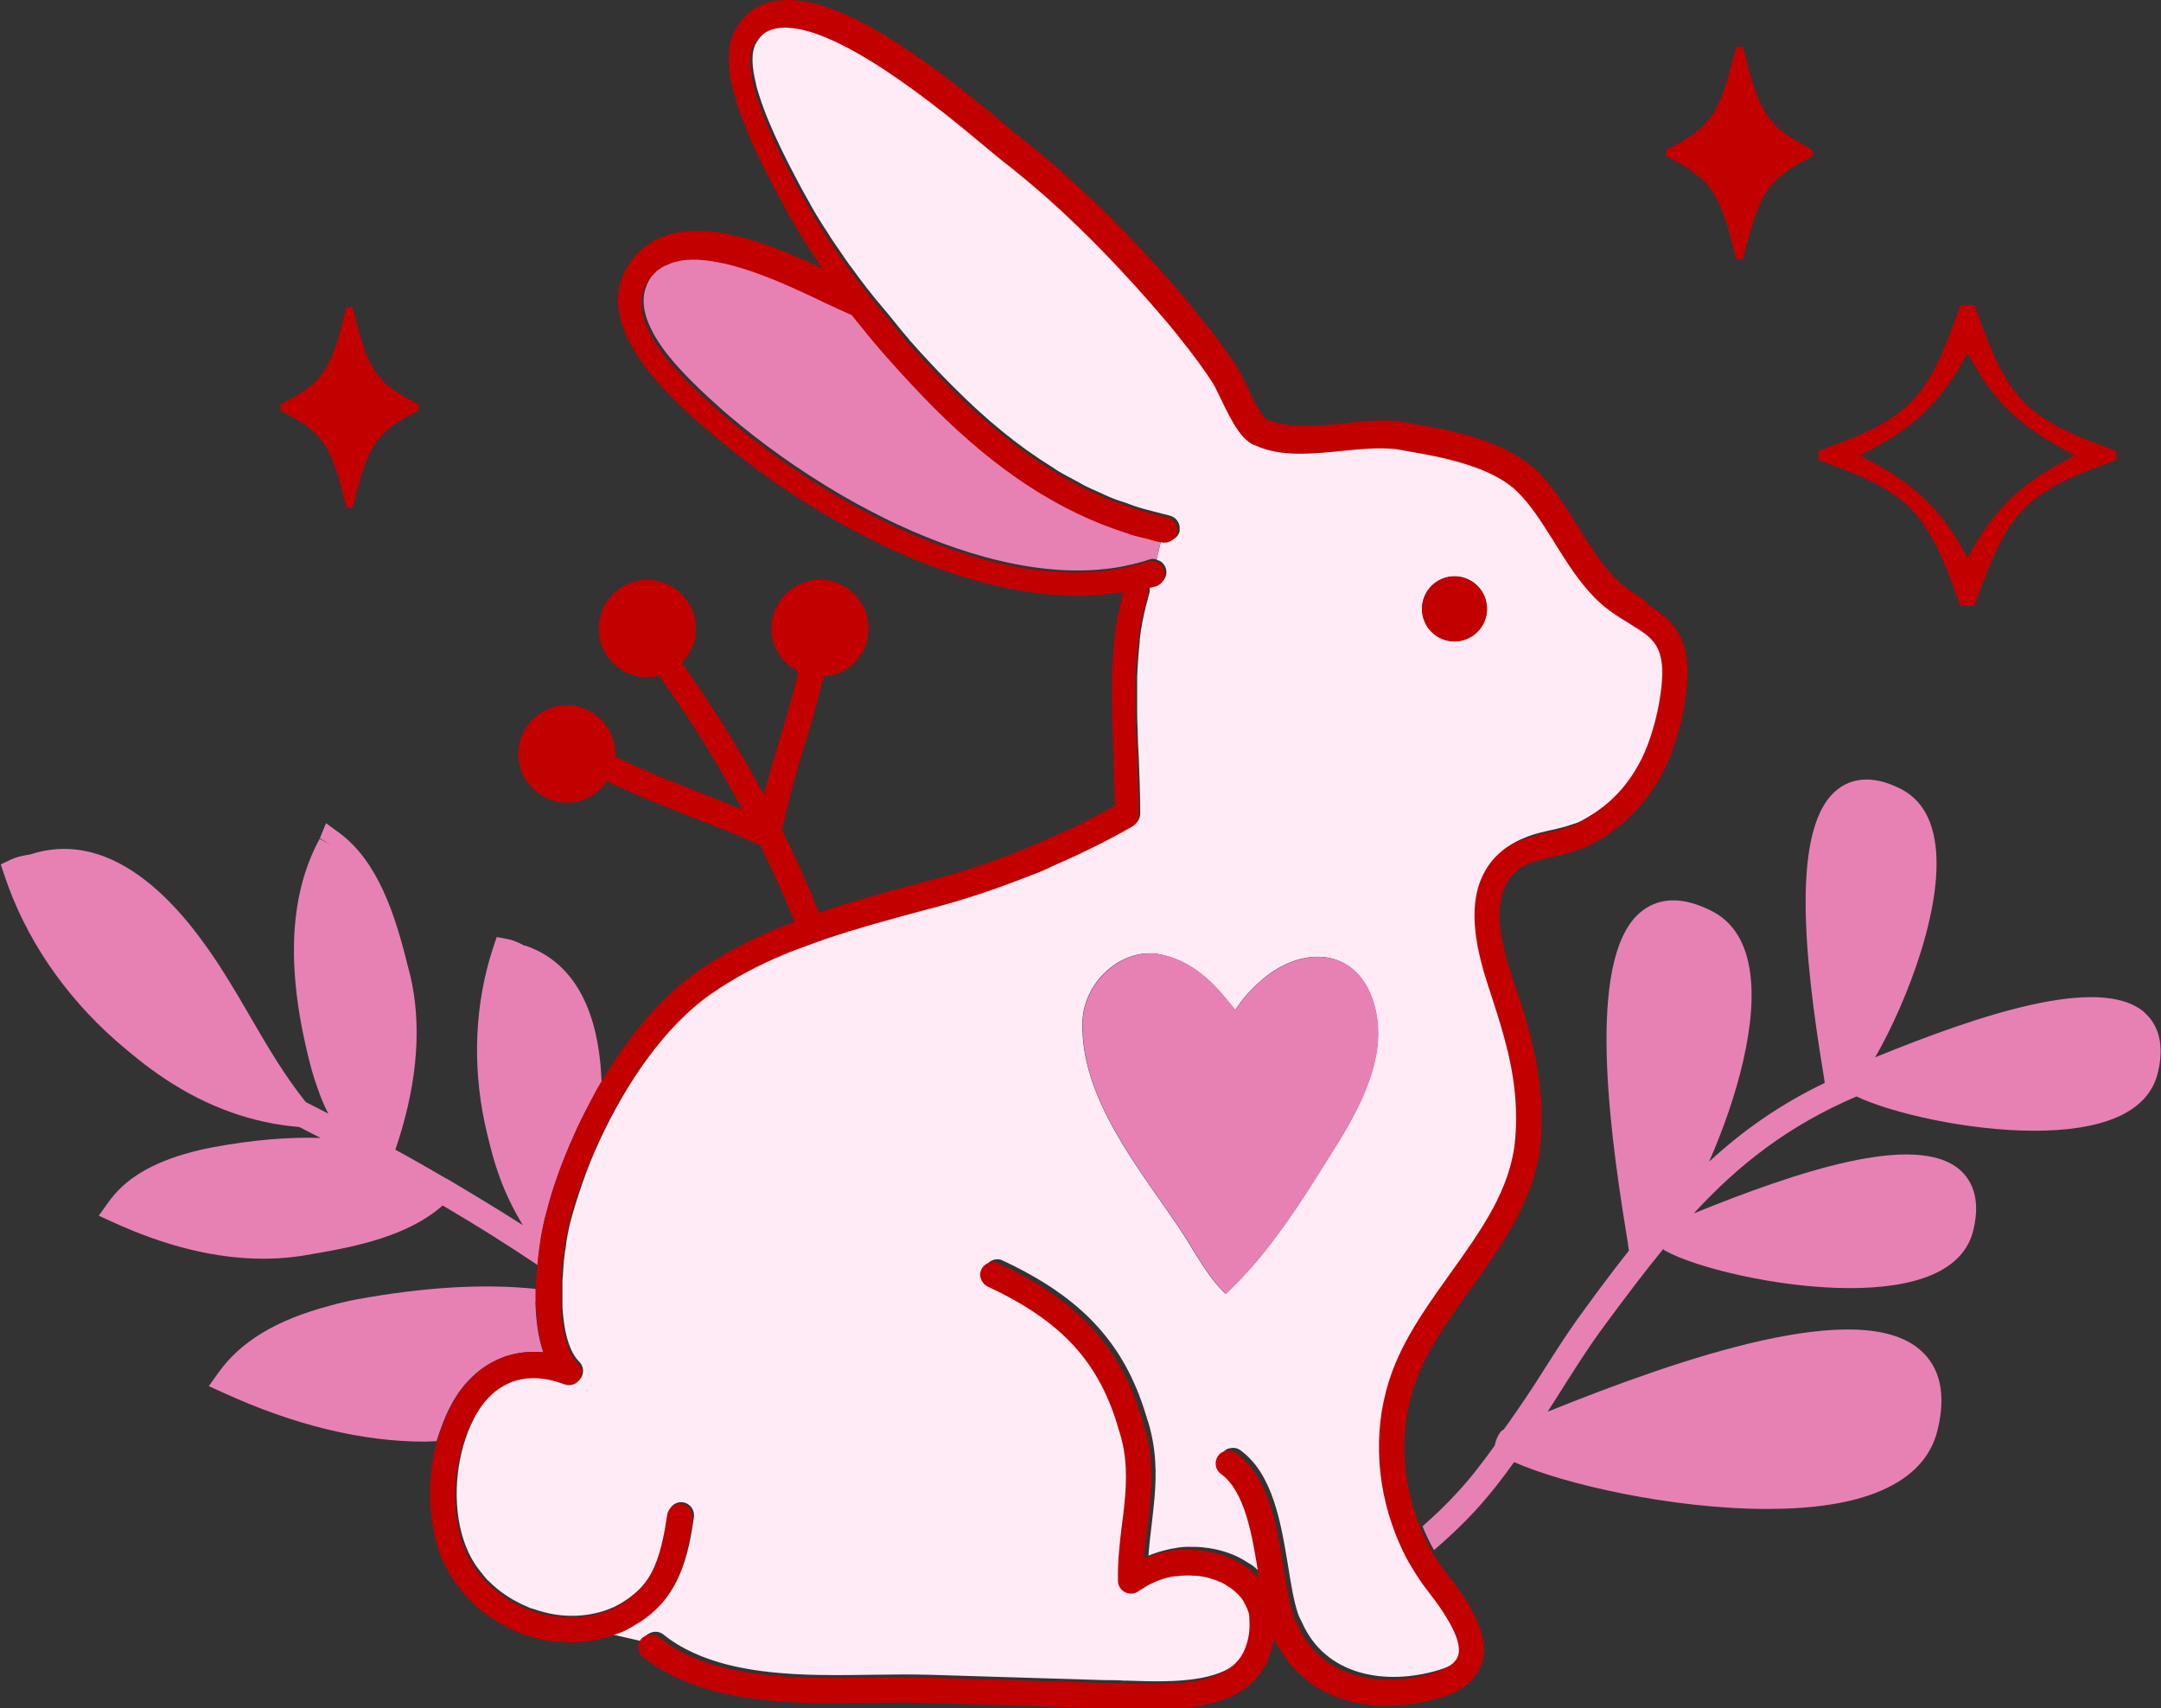
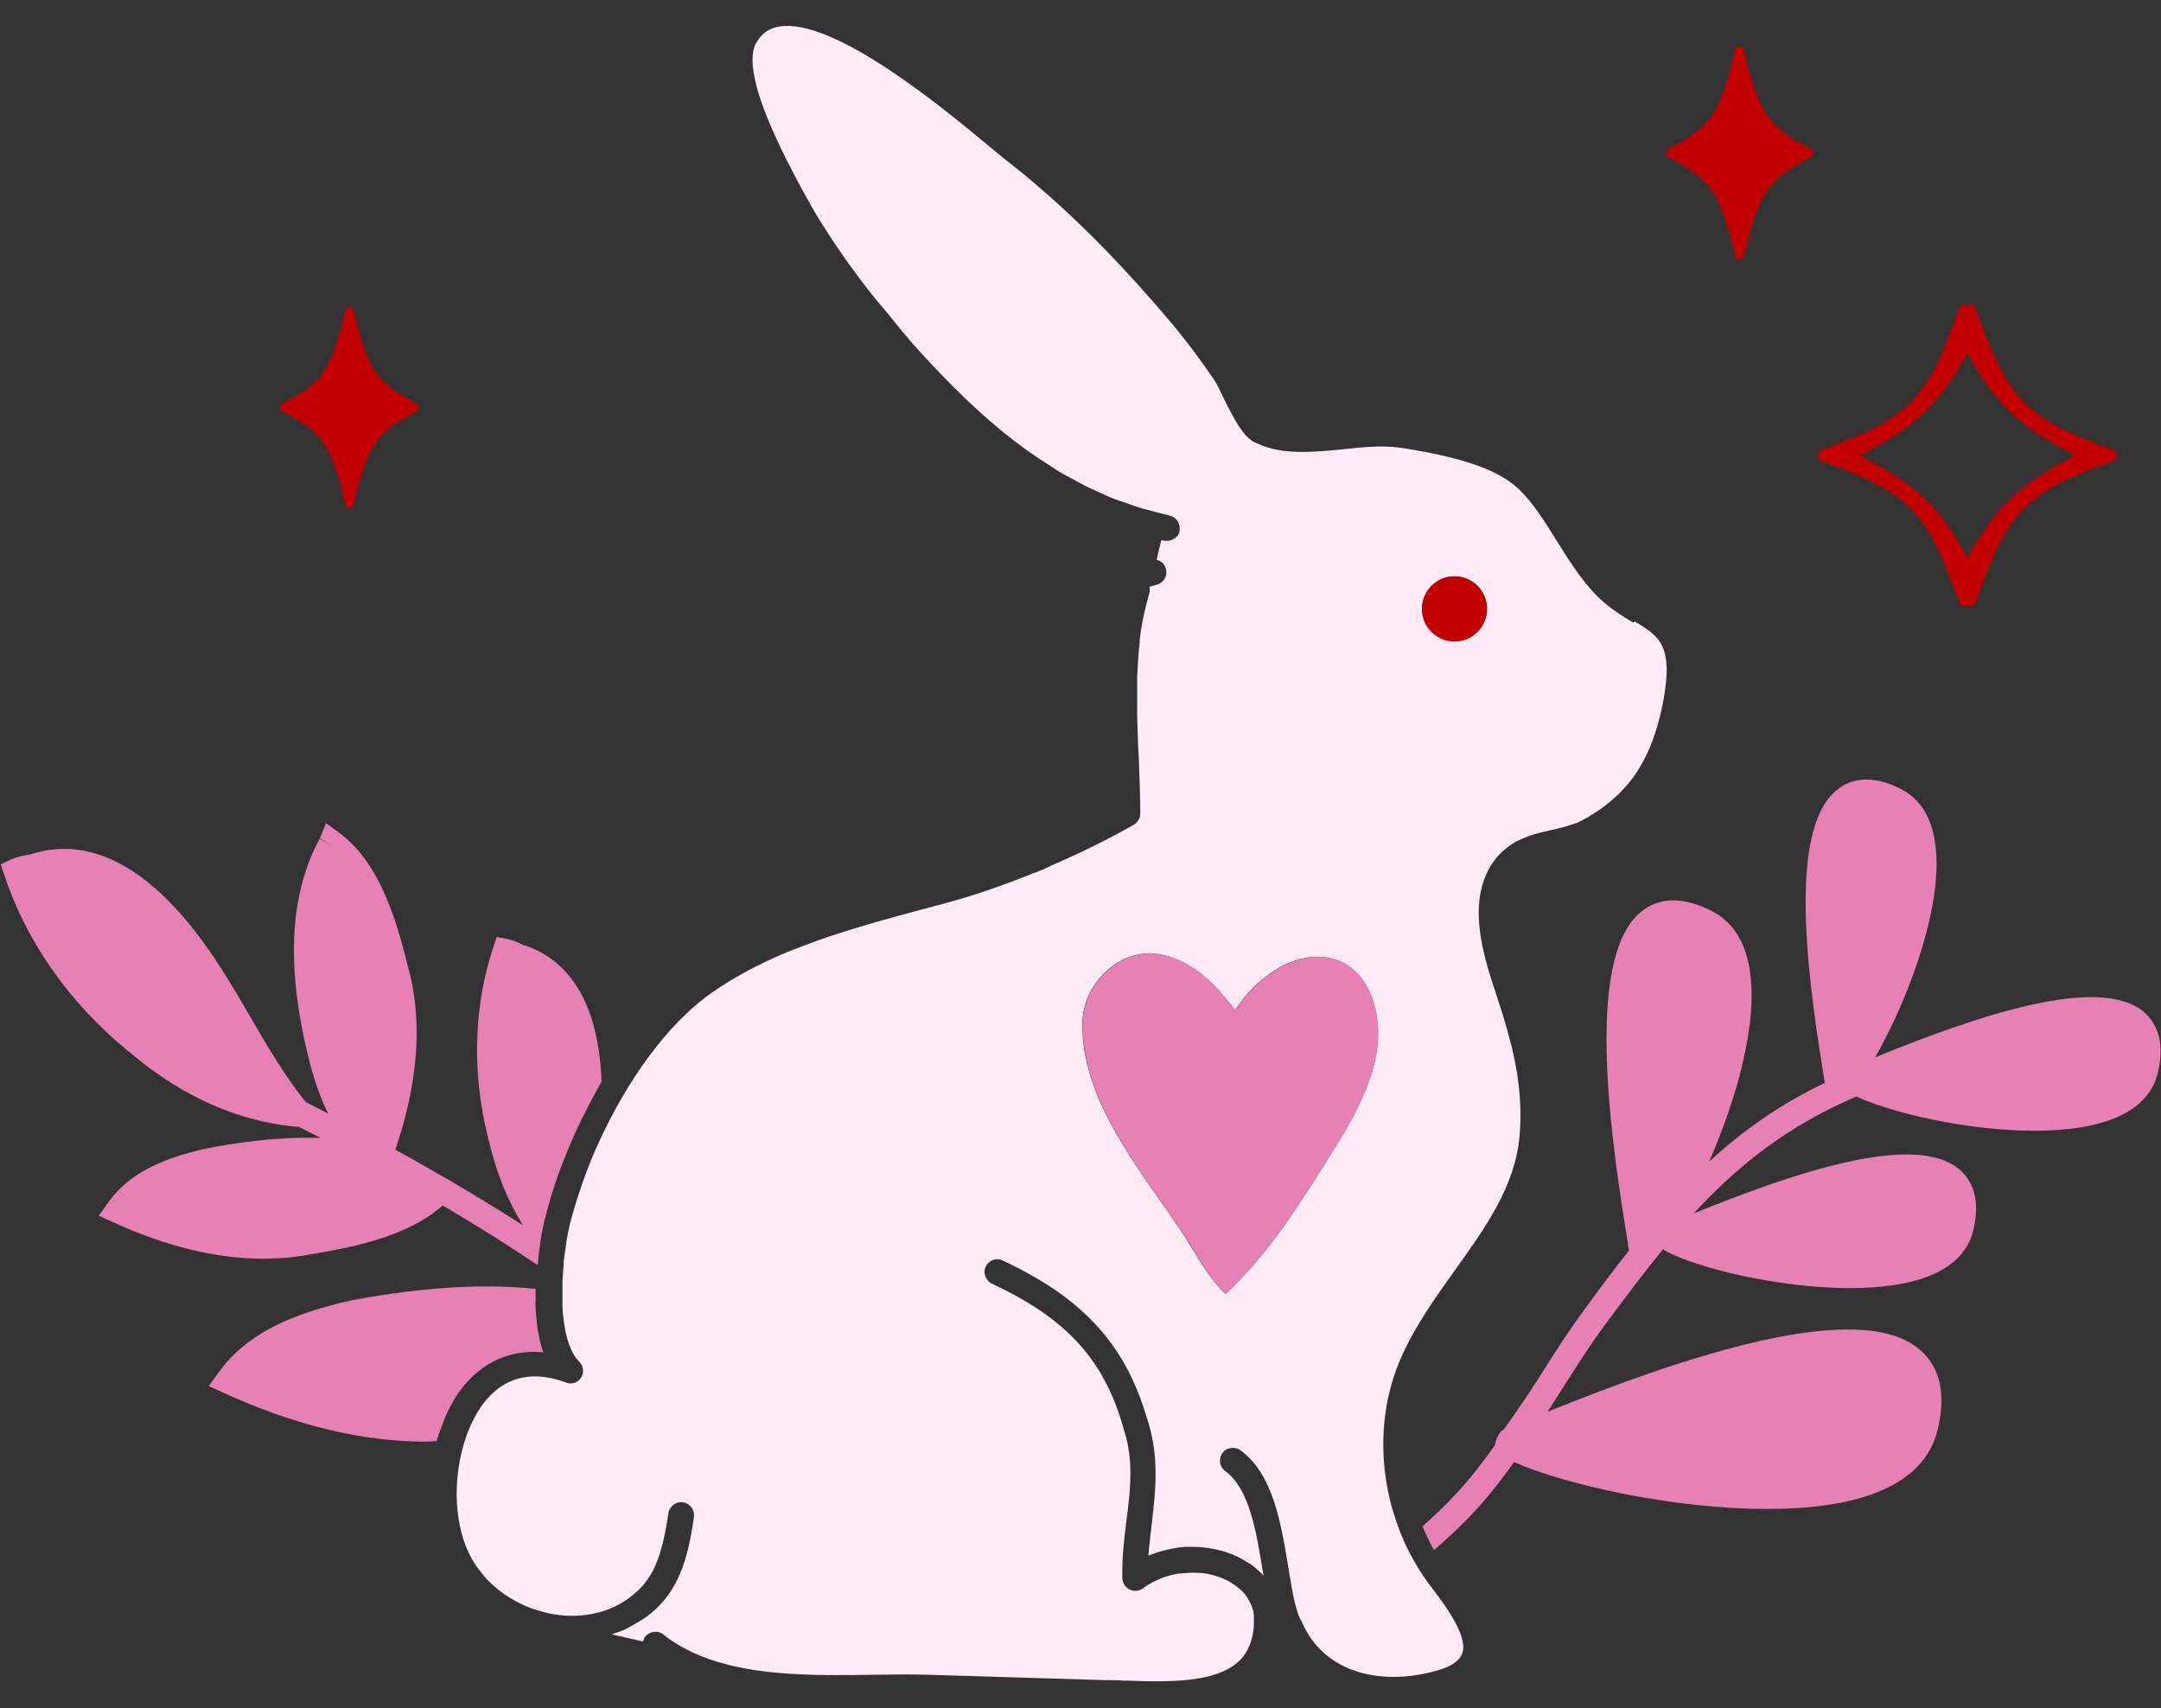
<svg xmlns="http://www.w3.org/2000/svg" id="Livello_1" data-name="Livello 1" viewBox="0 0 84.45 66.75">
  <rect x="0" y="0" width="84.45" height="66.75" fill="#333333" stroke="none" />
  <g>
    <path d="M20.93,50.88c0-.17,0-.34,0-.51-2.03-.21-4.35-.07-6.99.41-.36.07-.71.15-1.06.25-2.1.56-3.49,1.4-4.37,2.65l-.35.49.55.25c2.79,1.28,5.44,1.92,7.91,1.92.15,0,.3-.02.44-.02.05-.17.11-.34.17-.5.06-.17.13-.35.2-.51.23-.51.51-.97.86-1.34.79-.85,1.81-1.23,2.94-1.12-.15-.44-.24-.94-.28-1.44-.01-.17-.02-.35-.03-.52Z" fill="#e781b4" stroke-width="0" />
    <path d="M20.5,36.96c-.28-.15-.49-.23-.66-.26l-.43-.08-.14.42c-.71,2.16-.82,4.54-.32,6.89.07.32.15.64.23.95.1.39.22.78.36,1.16.24.66.55,1.27.89,1.84-.78-.5-1.6-1-2.44-1.5-.18-.1-.34-.21-.52-.31,0,0,0,0-.01,0-.62-.36-1.26-.73-1.92-1.09-.03-.02-.06-.03-.09-.05.8-2.34,1.03-4.51.66-6.45-.05-.26-.11-.51-.18-.75-.5-2.04-1.18-4.08-2.67-5.18l-.52-.38-.24.59.42.25-.43-.23s0,.02-.01.02c-1.21,2.25-1.32,5.2-.3,9.01.07.25.15.5.24.74.12.36.26.68.41.97-.29-.15-.59-.3-.88-.45-.79-.98-1.46-2.11-2.15-3.3l-.52-.89c-.23-.39-.47-.77-.71-1.15-.91-1.37-3.69-5.54-7.38-4.34-.34.05-.59.12-.76.2l-.4.19.14.42c.81,2.44,2.32,4.67,4.36,6.47.28.24.56.48.85.71.36.29.73.56,1.11.81,1.64,1.08,3.38,1.7,5.17,1.85h.03c.28.15.57.29.84.43-1.27-.04-2.68.08-4.24.37-.27.05-.53.11-.79.18-1.58.42-2.63,1.05-3.29,2l-.35.49.55.25c2.07.95,4.04,1.43,5.87,1.43.38,0,.75-.02,1.12-.06.27-.03.54-.07.79-.12,1.79-.3,3.77-.72,5.11-1.9,1.31.77,2.54,1.54,3.71,2.33.02-.22.05-.43.07-.63.02-.12.03-.23.05-.34,0-.05.02-.1.02-.15.01-.07.02-.14.04-.2.05-.25.08-.41.09-.44.02-.08.05-.17.07-.25.24-.97.62-2.02,1.1-3.09.17-.38.36-.76.56-1.15.16-.31.32-.61.5-.91-.07-1.9-.58-4.51-2.99-5.33Z" fill="#e781b4" stroke-width="0" />
  </g>
  <path d="M83.8,39.56c-1.74-1.49-6.47.11-10.52,1.76,1.28-2.23,2.76-6.1,2.32-8.52-.17-.96-.62-1.62-1.34-1.98-1.19-.6-1.97-.33-2.41,0-1.9,1.4-1.33,6.64-.61,11.05.03.2.06.34.07.45-1.77.85-3.22,1.88-4.52,3.08,1.08-2.46,1.95-5.51,1.57-7.6-.19-1.07-.69-1.81-1.49-2.21-1.06-.53-1.95-.54-2.66-.02-2.17,1.59-1.42,7.95-.66,12.6.05.32.09.55.1.67,0,0,0,.02.01.03-.56.71-1.12,1.45-1.7,2.25-.7.94-1.33,1.95-1.94,2.91-.38.6-1.24,1.83-1.26,1.84-.21.08-.35.56-.34.61-.47.66-.96,1.3-1.5,1.88-.41.45-.86.87-1.33,1.29.13.32.28.63.45.93.57-.49,1.11-1,1.61-1.54.55-.6,1.05-1.24,1.52-1.9,1.93.86,6.18,1.83,9.89,1.83,1.7,0,3.28-.2,4.46-.72,1.21-.52,1.95-1.32,2.2-2.37.34-1.4.1-2.46-.7-3.14-2.37-2.03-9.21.28-14.54,2.43.13-.2.26-.41.39-.61.6-.95,1.22-1.94,1.9-2.85.77-1.04,1.5-2.01,2.23-2.9.02.02.03.05.06.06,1.14.65,4.4,1.47,7.24,1.47,1.21,0,2.34-.15,3.2-.52.89-.38,1.44-.98,1.62-1.76.31-1.29-.12-1.99-.54-2.35-1.72-1.48-6.37.08-10.39,1.71,1.77-1.92,3.7-3.43,6.36-4.57,1.32.63,4.31,1.34,6.96,1.34,1.21,0,2.34-.15,3.2-.52.89-.38,1.44-.98,1.62-1.76.31-1.29-.12-1.99-.54-2.35Z" fill="#e781b4" stroke-width="0" />
-   <path d="M44.02,22.1c.32-.06.62-.14.91-.24.09-.03.18-.02.27,0l.18-.77c-.16-.04-.31-.08-.46-.12-.22-.06-.44-.11-.65-.17-.05-.01-.09-.03-.14-.05-2.65-.85-5.1-2.44-7.59-4.95-.52-.53-1.11-1.15-1.71-1.83-.05-.06-.11-.12-.16-.18-.43-.49-.87-1.01-1.3-1.57-.05-.02-.1-.04-.14-.06-.28-.12-.62-.28-1-.46-1.41-.66-3.46-1.64-5.03-1.64-.01,0-.03,0-.04,0-.12,0-.24,0-.36.02-.06,0-.11.02-.16.03-.08.01-.15.03-.22.05-.07.02-.14.05-.2.08-.05.02-.11.04-.15.06-.07.03-.13.08-.2.12-.04.03-.09.05-.12.08-.06.05-.11.11-.16.17-.04.04-.08.07-.11.11-.08.1-.14.21-.19.32,0,.01,0,.02-.01.03-.37.84.11,1.83.81,2.73.58.73,1.36,1.47,2.15,2.17.24.21.49.42.75.63,1.23,1,2.8,2.1,4.55,3.06.01,0,.03.02.04.02.25.14.5.26.75.39.15.08.31.16.46.23.08.04.17.08.25.12,3.06,1.43,6.28,2.2,9.01,1.62Z" fill="#e781b4" stroke-width="0" />
  <path d="M63.81,24.33s-.03-.02-.04-.03c-.42-.26-.9-.55-1.36-1.01-.64-.65-1.12-1.43-1.59-2.18-.03-.04-.06-.08-.08-.13-.42-.67-.83-1.31-1.33-1.81-.66-.66-1.72-1.05-2.8-1.31-.64-.16-1.29-.27-1.86-.36-.08-.01-.18-.02-.27-.03-.57-.05-1.22,0-1.92.08-1.2.12-2.42.24-3.38-.2-.06-.03-.13-.05-.19-.08-.01,0-.03-.02-.04-.03-.41-.26-.73-.87-1.14-1.7-.14-.29-.26-.55-.37-.71-.26-.38-.54-.77-.83-1.16-.07-.09-.14-.18-.21-.27-.24-.31-.49-.63-.76-.94-1.58-1.86-3.11-3.45-4.66-4.82-.04-.03-.07-.07-.11-.1,0,0-.01,0-.02-.01-.52-.46-1.04-.89-1.57-1.3-.16-.13-.39-.32-.67-.55-1.65-1.37-6.02-5.02-8.18-4.64-.39.07-.67.27-.88.64-.21.37-.17.95,0,1.62,0,0,0,.01,0,.02.03.13.07.25.11.38.43,1.38,1.29,2.96,1.66,3.66l.15.27c.19.35.38.69.59,1.02.08.14.18.28.27.42.11.18.22.35.34.52.14.2.28.41.42.61.07.1.14.2.22.3.17.24.35.48.53.71.04.05.07.1.11.14.01.02.03.03.04.05.22.29.47.57.71.86.24.29.46.58.71.87,0,0,0,0,.01.01.05.06.1.11.14.17.53.6,1.09,1.2,1.67,1.78,1.29,1.3,2.56,2.34,3.85,3.14.09.05.17.12.26.17.21.13.43.24.65.36.14.07.27.15.4.22.2.1.39.18.59.27.16.07.31.15.47.21.19.08.38.14.57.2.17.06.34.13.52.18.18.06.37.1.55.15.21.05.41.11.62.16.21.05.36.22.39.43,0,.05,0,.11,0,.17-.03.16-.15.28-.29.34-.09.04-.2.06-.3.04,0,0-.01,0-.02,0-.02,0-.04-.01-.06-.01h0s0,0-.01,0c-.01,0-.03,0-.04-.01l-.18.77s.03,0,.04.01c.03.01.07.02.1.04.05.03.09.06.12.1.04.05.08.11.1.18.08.26-.06.54-.32.63-.11.04-.21.06-.32.09,0,0,0,0,0,0,.01.08.02.16,0,.24-.03.08-.05.17-.07.26-.02.07-.04.15-.06.22-.11.44-.2.89-.25,1.35,0,.03,0,.05,0,.08-.05.45-.08.91-.1,1.38,0,.06,0,.12,0,.18,0,.43,0,.86,0,1.3,0,.21.01.41.02.62,0,.11,0,.22.01.33,0,.22.02.44.03.65.03.78.06,1.54.06,2.26,0,.18-.1.34-.25.43,0,0,0,0,0,0,0,0,0,0,0,0-1,.57-2.04,1.08-3.1,1.54-.17.07-.33.16-.5.23-.16.07-.33.12-.49.19-1.08.43-2.17.81-3.25,1.1l-.9.24c-1.23.33-2.48.67-3.7,1.08-.32.11-.63.22-.94.34-.23.09-.47.18-.7.27-1.01.43-1.99.93-2.89,1.56-1.81,1.26-3.35,3.51-4.4,5.78-.26.55-.48,1.1-.67,1.65-.2.58-.38,1.14-.51,1.67-.05.21-.09.43-.13.67,0,.03,0,.07-.01.1-.01.09-.02.18-.04.27-.01.07-.02.15-.03.22,0,.05-.01.1-.02.15,0,.02,0,.04,0,.06-.01.15-.02.29-.03.44,0,.09-.02.17-.02.26,0,.15,0,.3,0,.45,0,.17,0,.34,0,.5,0,.18.02.35.04.52.08.73.27,1.35.62,1.7.17.17.19.43.07.62,0,0,0,0,0,0,0,0,0,0,0,0-.03.04-.06.07-.09.1,0,0-.01.02-.02.02-.13.1-.31.14-.48.07-1.23-.46-2.26-.26-3.04.59-.14.15-.27.33-.39.52-.11.17-.2.36-.29.55-.08.17-.15.35-.21.54-.47,1.4-.48,3.14.11,4.42.01.03.03.05.04.08.07.15.16.3.25.44.04.05.08.11.12.16.09.12.18.23.27.34.04.05.08.09.13.13.12.12.24.23.37.33.03.02.06.05.09.07.33.25.71.46,1.1.62.05.02.1.04.15.05.15.05.3.1.46.14.06.01.11.03.17.04.42.09.85.12,1.28.08.23-.02.46-.06.67-.12,0,0,0,0,.01,0,.21-.05.4-.13.59-.21.04-.02.08-.04.11-.06.13-.06.25-.14.37-.22.06-.04.12-.08.18-.13.13-.1.26-.21.37-.33.01-.01.03-.02.04-.04.16-.17.3-.37.42-.59.35-.65.51-1.48.63-2.29,0-.06.03-.12.06-.17.1-.18.29-.29.51-.26.27.04.46.29.43.56-.13.94-.32,1.89-.77,2.69-.15.27-.33.52-.54.74-.21.23-.45.42-.7.59-.06.04-.13.07-.19.11-.18.11-.37.22-.56.31,0,0-.02,0-.03.01-.12.05-.25.09-.37.13-.02,0-.03.01-.05.02l1.22.28c.02-.07.04-.14.09-.2.05-.06.11-.1.18-.13.17-.08.37-.07.53.06.71.57,1.56.93,2.48,1.17,1.76.45,3.79.43,5.66.4.77-.01,1.52-.02,2.22,0l6.89.21s.09,0,.13,0c.19,0,.39,0,.61.02.05,0,.09,0,.15,0,1.75.06,4.15.14,4.75-1.35.15-.37.19-.71.18-1.03,0-.11,0-.22-.02-.33-.03-.15-.1-.29-.18-.43-.02-.03-.03-.07-.05-.1-.1-.16-.24-.3-.41-.43-.06-.05-.13-.09-.19-.13-.06-.04-.12-.08-.18-.11-.06-.03-.12-.05-.18-.08-.06-.03-.12-.05-.18-.07-.23-.08-.46-.13-.7-.15-.03,0-.06,0-.08,0-.23-.02-.46,0-.69.02-.02,0-.04,0-.06,0-.23.04-.46.1-.68.18-.04.02-.09.04-.13.06-.21.09-.42.2-.6.34,0,0,0,0,0,0,0,0,0,0,0,0-.15.11-.35.13-.52.05-.17-.08-.28-.25-.29-.44-.02-.79.07-1.53.16-2.25.02-.13.03-.26.05-.39.11-.95.19-1.87-.06-2.86-.03-.13-.08-.25-.11-.38-.75-2.66-2.22-4.27-5.13-5.63-.06-.03-.12-.07-.16-.12,0,0-.01-.02-.02-.03-.03-.04-.06-.08-.08-.13-.05-.12-.05-.26.01-.39.12-.25.42-.36.66-.24,3.09,1.44,4.75,3.23,5.6,6.03.07.22.14.42.19.65.26,1.07.21,2.04.11,2.98-.02.21-.05.42-.07.63-.05.42-.1.83-.13,1.24.01,0,.03,0,.04-.01.2-.08.41-.15.62-.2.07-.02.14-.03.21-.05.2-.04.4-.07.6-.08.03,0,.06,0,.09,0,.24,0,.47,0,.71.04.05,0,.1.01.15.02.48.08.93.23,1.34.48.05.03.09.06.13.08.06.04.12.07.18.11.11.09.21.18.31.28,0,0,.02.02.03.02.03.03.06.07.09.1-.01-.07-.02-.15-.04-.22-.24-1.5-.52-3.19-1.46-3.87-.22-.16-.27-.47-.11-.7.04-.06.09-.1.15-.14.04-.03.09-.04.14-.05.01,0,.02-.01.04-.01.13-.02.26,0,.38.09,1.27.93,1.58,2.84,1.86,4.53.11.7.22,1.37.39,1.87.04.12.1.21.15.32.92,2.1,3.28,2.48,5.33,1.87.52-.15.83-.37.93-.65,0,0,0-.01.01-.02.14-.44-.19-1.1-.57-1.68,0,0,0,0,0,0,0,0,0-.01-.01-.02-.23-.34-.47-.66-.64-.88-.21-.27-.4-.56-.58-.86-.17-.29-.33-.59-.47-.9-.07-.15-.13-.3-.19-.46-.78-2.01-.86-4.29-.12-6.29.46-1.23,1.2-2.34,1.96-3.41.11-.15.21-.3.32-.45,1.21-1.69,2.35-3.28,2.53-5.23.07-.74.04-1.46-.05-2.15-.05-.42-.13-.82-.22-1.21,0-.04-.02-.09-.03-.13,0-.04-.02-.07-.03-.11-.15-.61-.33-1.2-.51-1.74l-.04-.13c-.11-.34-.24-.72-.36-1.13-.31-1.09-.54-2.37-.14-3.45.16-.43.4-.83.79-1.16.26-.23.55-.38.84-.49.02,0,.05-.02.07-.03.32-.12.65-.19.96-.26.28-.06.55-.13.8-.22.08-.03.18-.05.25-.09.19-.09.37-.2.55-.31.54-.34,1.03-.76,1.43-1.26.18-.22.34-.46.48-.72.39-.67.68-1.6.84-2.49.08-.45.13-.89.12-1.28-.04-1.02-.49-1.32-1.24-1.77ZM47.9,50.57c-.72-.67-1.25-1.73-1.8-2.55-1.57-2.34-3.88-5.09-3.8-8.08.05-1.66,1.67-3,3.14-2.62.98.22,1.78.87,2.41,1.64.14.17.28.33.42.51.26-.39.56-.75.91-1.06,1.62-1.5,3.83-1.43,4.5.78.62,2.04-.55,4.13-1.6,5.8-1.23,1.97-2.47,3.98-4.19,5.58ZM56.84,25.06c-.7,0-1.27-.57-1.27-1.27s.57-1.27,1.27-1.27,1.27.57,1.27,1.27-.57,1.27-1.27,1.27Z" fill="#feebf5" stroke-width="0" />
  <g>
    <path d="M14.66,14.51c-.45-.67-.65-1.64-.88-2.5h-.24c-.23.86-.43,1.82-.88,2.5-.45.67-1.1.98-1.7,1.3v.23c.6.33,1.25.63,1.7,1.3.45.67.65,1.64.88,2.5h.24c.23-.86.43-1.82.88-2.5.45-.67,1.1-.98,1.7-1.3v-.23c-.6-.33-1.25-.63-1.7-1.3Z" fill="#c30000" stroke-width="0" />
    <path d="M69.04,4.48c-.47-.72-.69-1.74-.93-2.65h-.26c-.25.91-.46,1.93-.93,2.65-.48.71-1.16,1.04-1.8,1.38v.24c.64.35,1.32.67,1.8,1.38.47.72.69,1.74.93,2.65h.26c.25-.91.46-1.93.93-2.65.48-.71,1.16-1.04,1.8-1.38v-.24c-.64-.35-1.32-.67-1.8-1.38Z" fill="#c30000" stroke-width="0" />
-     <path d="M64.39,23.52s-.07-.05-.11-.07c-.39-.24-.8-.48-1.16-.86-.51-.52-.93-1.17-1.33-1.82-.04-.06-.08-.13-.12-.19-.46-.74-.94-1.51-1.55-2.12-.66-.66-1.58-1.08-2.55-1.38-.92-.28-1.87-.44-2.69-.58h0s0,0,0,0c-.73-.13-1.59-.04-2.42.05-.98.1-1.97.18-2.67-.06-.1-.03-.21-.05-.3-.1-.2-.12-.59-.93-.77-1.32-.16-.33-.31-.63-.43-.82-.27-.39-.55-.79-.87-1.2-.07-.09-.16-.19-.23-.29-.25-.32-.49-.63-.77-.97-1.62-1.91-3.2-3.54-4.79-4.95-.03-.02-.06-.05-.08-.08-.02-.01-.03-.03-.05-.04-.52-.46-1.05-.9-1.57-1.31-.16-.12-.39-.31-.67-.55-.99-.82-2.5-2.07-4.08-3.1-.05-.03-.1-.07-.15-.1-.06-.04-.12-.07-.18-.11-1.26-.79-2.46-1.36-3.51-1.51,0,0,0,0,0,0-.16-.02-.32-.03-.47-.04-.03,0-.06,0-.08,0-.13,0-.26.01-.39.03-.03,0-.07,0-.1,0-.68.12-1.21.5-1.56,1.12-.31.55-.33,1.28-.16,2.1.03.13.07.28.11.41.04.14.07.29.12.43.38,1.18,1.03,2.48,1.7,3.72l.14.26c.19.35.39.7.61,1.06.08.14.18.28.26.42.12.19.24.38.37.57.08.13.17.25.26.38-2.39-1.13-5.8-2.49-7.45-.35-.08.1-.14.21-.2.31-1.39,2.37,1.72,5.1,3.09,6.3.2.17.41.35.63.53.31.25.64.51.99.78,2.5,1.9,5.61,3.67,8.76,4.57.26.08.53.15.79.21.23.05.45.11.68.15.47.09.95.17,1.42.22.42.04.84.07,1.25.07.6,0,1.2-.05,1.79-.15-.02.07-.04.14-.06.21,0,0,0,.01,0,.02-.12.46-.21.94-.27,1.43,0,.04,0,.08-.01.12-.05.47-.09.94-.1,1.42,0,.07,0,.15,0,.22-.01.44,0,.89,0,1.33,0,.21.01.41.02.62,0,.14,0,.27.01.41,0,.22.01.44.02.66.03.65.05,1.3.06,1.92-.39.22-.79.42-1.19.62-.16.08-.31.17-.47.24-.16.08-.33.15-.5.22-1.54.71-3.13,1.31-4.71,1.73l-.9.24c-1.26.34-2.54.69-3.79,1.12-.45-1.11-.93-2.19-1.45-3.24.28-1.31.58-2.32.88-3.3.25-.82.5-1.66.75-2.69.85-.06,1.59-.69,1.73-1.57.17-1.03-.52-2.01-1.56-2.19-1.03-.17-2.01.52-2.19,1.56-.14.84.3,1.64,1.03,2.01-.23.97-.47,1.77-.72,2.6-.21.69-.42,1.39-.63,2.21-.95-1.77-2.01-3.48-3.21-5.16.27-.27.46-.62.53-1.02.17-1.03-.52-2.01-1.56-2.19-1.03-.17-2.01.52-2.19,1.56-.17,1.03.52,2.01,1.56,2.19.27.05.53.03.78-.03,1.22,1.7,2.3,3.44,3.26,5.24-.56-.23-1.12-.46-1.68-.68-1.09-.42-2.21-.87-3.3-1.4.05-.95-.61-1.81-1.57-1.98-1.03-.17-2.01.52-2.19,1.56-.17,1.03.52,2.01,1.56,2.19.76.13,1.48-.21,1.88-.81,1.08.52,2.18.96,3.25,1.38.96.37,1.86.72,2.75,1.13.47.97.92,1.96,1.33,2.98-.29.11-.58.23-.87.35-1.02.44-2.01.96-2.93,1.6-1.44,1.01-2.72,2.58-3.75,4.3-.18.3-.34.6-.5.91-.2.38-.39.76-.56,1.15-.48,1.06-.86,2.11-1.1,3.09-.02.08-.05.17-.07.25,0,.03-.04.19-.09.44-.01.06-.02.13-.04.2,0,.05-.02.1-.02.15-.02.1-.03.22-.05.34-.03.19-.05.4-.07.63-.03.3-.05.62-.06.95,0,.17,0,.34,0,.51,0,.17.01.35.03.52.04.5.12,1,.28,1.44-1.13-.11-2.15.27-2.94,1.12-.35.37-.63.84-.86,1.34-.07.16-.14.34-.2.51-.06.17-.12.33-.17.5-.43,1.56-.37,3.37.27,4.77.02.04.04.07.06.11.08.17.18.34.28.5.06.09.13.18.2.27.07.09.14.19.22.28.09.1.18.2.28.3.06.06.13.13.19.19.11.1.23.2.35.29.06.04.11.08.17.12.13.09.27.19.41.27.05.03.1.05.14.08.16.09.32.17.48.24.01,0,.03.01.04.02.27.11.55.2.83.27.14.03.28.07.42.1.01,0,.03,0,.04,0,.18.03.36.03.53.04.11,0,.22.03.33.03.05,0,.1-.01.16-.02.1,0,.2,0,.3-.01.07,0,.13-.03.19-.03.18-.02.36-.05.53-.09.12-.03.24-.07.36-.11.02,0,.03-.01.05-.02.12-.04.25-.08.37-.13,0,0,.02,0,.03-.01.2-.09.38-.19.56-.31.06-.04.13-.07.19-.11.25-.17.49-.37.7-.59.21-.22.39-.47.54-.74.45-.8.64-1.75.77-2.69.04-.27-.15-.53-.43-.56-.21-.03-.41.08-.51.26-.03.05-.05.11-.06.17-.12.82-.28,1.64-.63,2.29-.12.22-.25.41-.42.59-.01.01-.03.02-.04.04-.12.12-.24.23-.37.33-.06.05-.12.09-.18.13-.12.08-.24.15-.37.22-.04.02-.07.04-.11.06-.19.09-.39.16-.59.21,0,0,0,0-.01,0-.24.07-.5.1-.76.12-.11,0-.21,0-.32,0-.16,0-.32-.01-.48-.03-.13-.02-.27-.03-.4-.05-.06-.01-.12-.03-.17-.04-.16-.04-.31-.08-.46-.14-.05-.02-.1-.03-.15-.05-.4-.16-.77-.36-1.1-.62-.03-.02-.06-.05-.09-.07-.13-.1-.25-.21-.37-.33-.04-.04-.09-.09-.13-.13-.1-.11-.19-.22-.27-.34-.04-.05-.08-.1-.12-.16-.09-.14-.18-.29-.25-.44-.01-.03-.03-.05-.04-.08-.59-1.28-.58-3.01-.11-4.42.06-.19.13-.37.21-.54.09-.19.18-.38.29-.55.12-.19.25-.37.39-.52.79-.85,1.81-1.05,3.04-.59.17.06.35.03.48-.07,0,0,.01-.02.02-.02.03-.03.07-.06.09-.1,0,0,0,0,0,0,0,0,0,0,0,0,.13-.2.1-.46-.07-.62-.34-.34-.53-.97-.62-1.7-.02-.17-.03-.34-.04-.52,0-.16,0-.33,0-.5,0-.15,0-.3,0-.45,0-.09.01-.17.02-.26,0-.15.02-.3.03-.44,0-.02,0-.04,0-.06,0-.05.01-.1.02-.15,0-.07.02-.15.03-.22.01-.09.02-.18.04-.27,0-.03,0-.07.01-.1.04-.23.08-.46.13-.67.12-.53.3-1.1.51-1.67.19-.54.42-1.09.67-1.65,1.05-2.27,2.59-4.52,4.4-5.78.9-.63,1.87-1.14,2.89-1.56.23-.1.47-.18.7-.27.31-.12.63-.23.94-.34,1.22-.41,2.47-.75,3.7-1.08l.9-.24c1.08-.3,2.17-.68,3.25-1.1.16-.07.33-.12.49-.19.17-.07.33-.15.5-.23,1.06-.46,2.11-.97,3.1-1.54,0,0,0,0,0,0,0,0,0,0,0,0,.16-.09.25-.25.25-.43,0-.73-.03-1.49-.06-2.26,0-.22-.02-.44-.03-.65,0-.11,0-.22-.01-.33,0-.21-.01-.41-.02-.62,0-.44-.01-.87,0-1.3,0-.06,0-.12,0-.18.01-.47.04-.93.1-1.38,0-.03,0-.05,0-.08.06-.47.14-.92.25-1.35.02-.07.04-.15.06-.22.02-.09.05-.17.07-.26.03-.08.02-.16,0-.24,0,0,0,0,0,0,.1-.03.2-.06.32-.09.26-.08.41-.37.32-.63-.02-.07-.06-.13-.1-.18-.04-.04-.08-.07-.12-.1-.03-.02-.06-.03-.1-.04-.01,0-.03,0-.04-.01-.09-.02-.18-.03-.27,0-.21.07-.44.12-.66.17-.09.02-.18.05-.27.07-.31.06-.62.11-.94.14-.04,0-.08.01-.13.01-2.47.21-5.25-.53-7.92-1.77-.08-.04-.17-.08-.25-.12-.16-.07-.31-.16-.46-.23-.25-.13-.51-.26-.75-.39-.01,0-.03-.02-.04-.02-1.75-.96-3.32-2.06-4.55-3.06-.26-.21-.51-.42-.75-.63-.8-.7-1.58-1.44-2.15-2.17-.7-.9-1.17-1.88-.81-2.73,0-.01,0-.02.01-.03.05-.11.11-.22.19-.32.03-.04.07-.07.11-.11.05-.06.1-.12.16-.17.04-.03.08-.05.12-.08.06-.04.13-.09.2-.12.05-.02.1-.04.15-.06.07-.03.13-.06.2-.08.07-.02.15-.03.22-.05.05-.01.11-.02.16-.03.12-.01.24-.02.36-.02.01,0,.03,0,.04,0,1.57,0,3.63.97,5.03,1.64.38.18.72.34,1,.46.05.02.1.04.14.06.44.55.87,1.08,1.3,1.57.05.06.11.12.16.18.6.68,1.19,1.3,1.71,1.83,2.5,2.51,4.94,4.11,7.59,4.95.05.02.09.03.14.05.22.07.44.12.65.17.16.04.31.09.46.12.01,0,.03,0,.04.01,0,0,0,0,.01,0h0s.04,0,.06.01c0,0,.01,0,.02,0,.11.02.21,0,.3-.04.14-.06.26-.18.29-.34.01-.06,0-.11,0-.17-.03-.21-.17-.38-.39-.43-.21-.04-.41-.11-.62-.16-.18-.05-.37-.09-.55-.15-.17-.05-.34-.12-.52-.18-.19-.07-.38-.13-.57-.2-.16-.06-.32-.14-.47-.21-.2-.09-.4-.17-.59-.27-.14-.07-.27-.15-.4-.22-.22-.12-.43-.23-.65-.36-.09-.05-.17-.12-.26-.17-1.29-.81-2.56-1.84-3.85-3.14-.58-.58-1.14-1.18-1.67-1.78-.05-.05-.1-.11-.14-.17,0,0,0,0-.01-.01-.25-.29-.47-.58-.71-.87-.24-.29-.48-.57-.71-.86-.01-.02-.03-.03-.04-.05-.04-.05-.07-.1-.11-.14-.18-.23-.35-.47-.53-.71-.07-.1-.14-.2-.22-.3-.14-.2-.28-.41-.42-.61-.12-.18-.23-.35-.34-.52-.09-.14-.18-.28-.27-.42-.2-.34-.4-.68-.59-1.02l-.15-.27c-.38-.7-1.24-2.28-1.66-3.66-.04-.13-.08-.26-.11-.38,0,0,0-.01,0-.02-.17-.66-.2-1.25,0-1.62.21-.36.48-.56.88-.64,2.16-.39,6.53,3.26,8.18,4.64.28.23.5.42.67.55.52.41,1.05.84,1.57,1.3,0,0,.01,0,.02.01.04.03.07.07.11.1,1.54,1.37,3.08,2.96,4.66,4.82.27.31.51.63.76.94.07.09.15.18.21.27.3.39.58.78.83,1.16.11.16.23.42.37.71.4.84.73,1.44,1.14,1.7.01,0,.03.03.04.03.06.03.12.06.19.08.96.44,2.19.32,3.38.2.7-.07,1.35-.13,1.92-.08.09,0,.18.01.27.03.57.1,1.22.21,1.86.36,1.07.26,2.14.65,2.8,1.31.5.5.91,1.14,1.33,1.81.03.04.06.08.08.13.47.75.95,1.53,1.59,2.18.45.46.93.75,1.36,1.01.01,0,.03.02.04.03.75.45,1.2.75,1.24,1.77.01.38-.04.82-.12,1.28-.16.89-.45,1.82-.84,2.49-.14.25-.3.49-.48.72-.4.51-.89.93-1.43,1.26-.18.11-.36.23-.55.31-.08.04-.17.06-.25.09-.25.09-.51.15-.8.22-.31.07-.64.14-.96.26-.02,0-.05.02-.07.03-.3.11-.59.26-.84.49-.39.34-.63.74-.79,1.16-.39,1.07-.17,2.35.14,3.45.12.41.25.8.36,1.13l.04.13c.18.55.36,1.13.51,1.74,0,.04.02.07.03.11.01.04.02.09.03.13.09.39.17.8.22,1.21.09.69.12,1.41.05,2.15-.17,1.94-1.32,3.54-2.53,5.23-.11.15-.21.3-.32.45-.76,1.07-1.51,2.18-1.96,3.41-.74,2-.66,4.28.12,6.29.06.15.12.31.19.46.14.31.29.61.47.9.18.3.37.59.58.86.17.22.42.54.64.88,0,0,0,.01.01.02,0,0,0,0,0,0,.38.58.71,1.24.57,1.68,0,0,0,.01-.01.02-.1.27-.41.49-.93.65-2.04.61-4.41.23-5.33-1.87-.05-.11-.11-.2-.15-.32-.16-.5-.27-1.16-.39-1.87-.27-1.69-.58-3.6-1.86-4.53-.11-.08-.25-.11-.38-.09-.01,0-.02,0-.04.01-.05.01-.1.03-.14.05-.06.03-.11.08-.15.14-.16.22-.11.54.11.7.94.68,1.22,2.38,1.46,3.87.01.08.02.15.04.22-.03-.03-.06-.07-.09-.1,0,0-.02-.02-.03-.02-.1-.1-.2-.19-.31-.28-.06-.04-.12-.07-.18-.11-.04-.03-.09-.06-.13-.08-.2-.12-.41-.22-.64-.31-.23-.08-.46-.13-.7-.17-.05,0-.1-.02-.15-.02-.23-.03-.47-.04-.71-.04-.03,0-.06,0-.09,0-.2.01-.4.04-.6.08-.07.01-.14.03-.21.05-.21.05-.42.12-.62.2-.01,0-.03,0-.04.01.03-.41.08-.82.13-1.24.03-.21.05-.42.07-.63.1-.94.16-1.92-.11-2.98-.06-.23-.13-.44-.19-.65-.85-2.8-2.51-4.59-5.6-6.03-.25-.12-.55,0-.66.24-.06.13-.06.27-.01.39.02.05.05.09.08.13,0,0,.01.02.02.03.04.05.1.09.16.12,2.91,1.36,4.38,2.97,5.13,5.63.04.13.08.25.11.38.24.99.17,1.91.06,2.86-.02.13-.03.26-.05.39-.09.72-.18,1.46-.16,2.25,0,.19.12.36.29.44.17.08.37.06.52-.05,0,0,0,0,0,0,0,0,0,0,0,0,.18-.14.39-.25.6-.34.04-.02.09-.04.13-.06.22-.08.44-.15.68-.18.02,0,.04,0,.06,0,.23-.03.46-.04.69-.02.03,0,.06,0,.08,0,.24.02.48.07.7.15.06.02.12.04.18.07.06.02.11.04.18.08.06.03.12.07.18.11.07.04.13.08.19.13.17.13.3.27.41.43.02.03.03.07.05.1.08.14.14.28.18.43.02.11.01.22.02.33.01.32-.03.65-.18,1.03-.59,1.49-2.99,1.41-4.75,1.35-.05,0-.1,0-.15,0-.22,0-.42-.02-.61-.02-.04,0-.09,0-.13,0l-6.89-.21c-.7-.02-1.44,0-2.22,0-1.87.03-3.9.05-5.66-.4-.92-.24-1.77-.6-2.48-1.17-.15-.12-.36-.14-.53-.06-.07.03-.13.07-.18.13-.05.06-.08.13-.09.2-.04.18.02.38.17.5,0,0,0,0,0,0,0,0,0,0,0,0,.71.57,1.53.95,2.4,1.22,2,.62,4.29.6,6.39.57.75-.01,1.48-.02,2.16,0l6.9.21c.26,0,.55.01.87.02.36.01.76.03,1.18.03,1.79,0,3.84-.26,4.54-2,.11-.26.17-.53.22-.78.01.03.03.07.04.1.01.03.02.07.04.09.04.08.09.14.14.22.84,1.43,2.34,2.23,4.17,2.23.67,0,1.37-.1,2.11-.32.78-.23,1.29-.62,1.53-1.15.03-.06.07-.11.09-.18,0,0,0,0,0,0,0,0,0,0,0,0,.05-.15.07-.3.08-.45,0-.02,0-.05,0-.07,0-.13,0-.26-.03-.4,0-.03-.02-.06-.02-.09-.03-.13-.06-.25-.1-.38-.02-.05-.04-.1-.06-.15-.04-.1-.08-.19-.13-.29-.05-.1-.1-.19-.15-.29-.02-.04-.05-.09-.07-.13-.28-.48-.62-.92-.89-1.27-.22-.28-.42-.59-.6-.9-.17-.3-.32-.61-.45-.93-.06-.14-.1-.27-.15-.41-.6-1.72-.63-3.63,0-5.31.43-1.15,1.14-2.19,1.91-3.27.08-.12.16-.23.25-.35,1.23-1.72,2.51-3.5,2.71-5.72.07-.81.04-1.61-.06-2.37-.08-.58-.19-1.14-.33-1.68-.15-.62-.33-1.2-.51-1.72l-.04-.12c-.11-.33-.24-.71-.35-1.1,0-.03-.02-.06-.03-.09-.01-.05-.03-.11-.04-.16-.16-.59-.27-1.2-.25-1.76.03-.61.21-1.17.67-1.57.35-.32.87-.43,1.41-.55.31-.07.63-.15.94-.26.11-.04.23-.07.34-.12,1.21-.57,2.22-1.5,2.9-2.7.47-.83.83-1.96.99-3.02.07-.45.1-.89.09-1.28-.05-1.51-.85-2.06-1.65-2.55Z" fill="#c30000" stroke-width="0" />
    <path d="M79.05,15.67c-.96-1.01-1.4-2.47-1.9-3.75h-.53c-.5,1.29-.93,2.74-1.9,3.75-.97,1.01-2.36,1.47-3.66,1.96v.34c1.3.49,2.69.95,3.66,1.96.96,1.01,1.4,2.47,1.9,3.75h.53c.5-1.29.93-2.74,1.9-3.75.97-1.01,2.36-1.47,3.66-1.96v-.34c-1.3-.49-2.69-.95-3.66-1.96ZM81.1,17.8c-.91.46-1.79.98-2.53,1.69-.69.67-1.23,1.47-1.68,2.31-.45-.84-.98-1.65-1.68-2.31-.74-.71-1.63-1.22-2.53-1.69,0,0,0,0,0,0,0,0,0,0,0,0,.91-.46,1.79-.98,2.53-1.69.69-.67,1.23-1.47,1.68-2.31.45.84.98,1.65,1.68,2.31.74.71,1.63,1.22,2.53,1.69,0,0,0,0,0,0,0,0,0,0,0,0Z" fill="#c30000" stroke-width="0" />
    <circle cx="56.84" cy="23.8" r="1.27" fill="#c30000" stroke-width="0" />
  </g>
  <path d="M47.9,50.57c1.71-1.6,2.95-3.61,4.19-5.58,1.05-1.68,2.22-3.76,1.6-5.8-.67-2.21-2.88-2.27-4.5-.78-.35.31-.65.67-.91,1.06-.13-.18-.28-.34-.42-.51-.64-.77-1.44-1.43-2.41-1.64-1.47-.37-3.09.97-3.14,2.62-.08,2.99,2.23,5.74,3.8,8.08.55.81,1.08,1.88,1.8,2.55Z" fill="#e781b4" stroke-width="0" />
</svg>